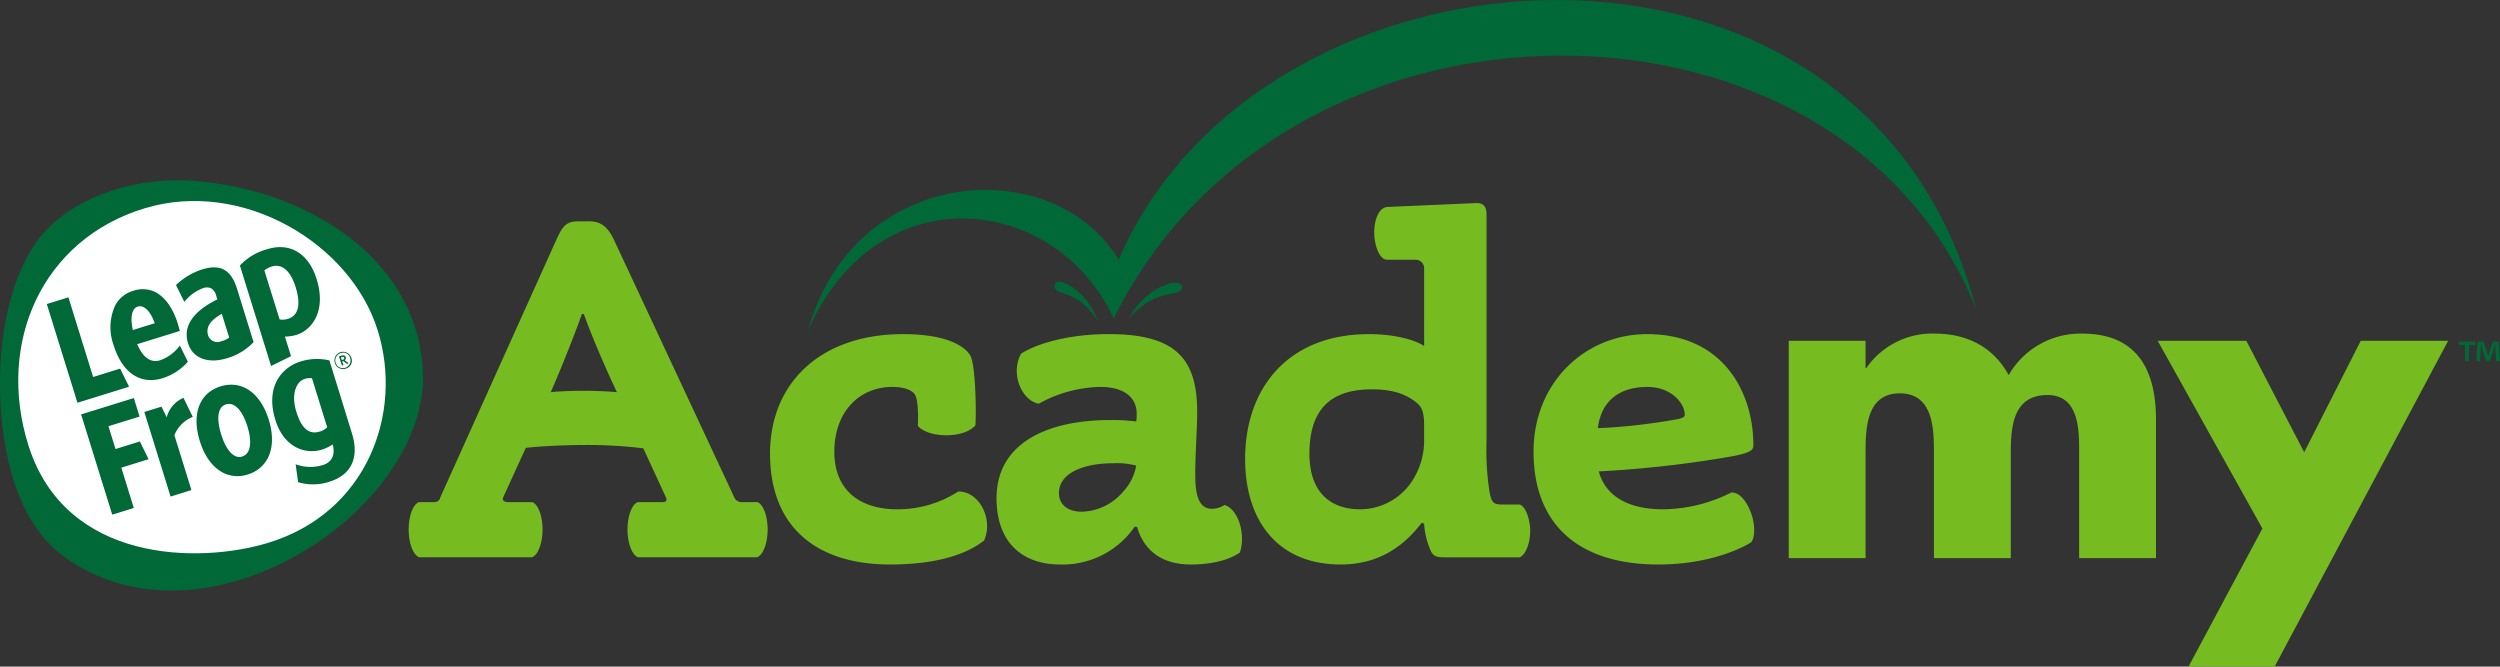
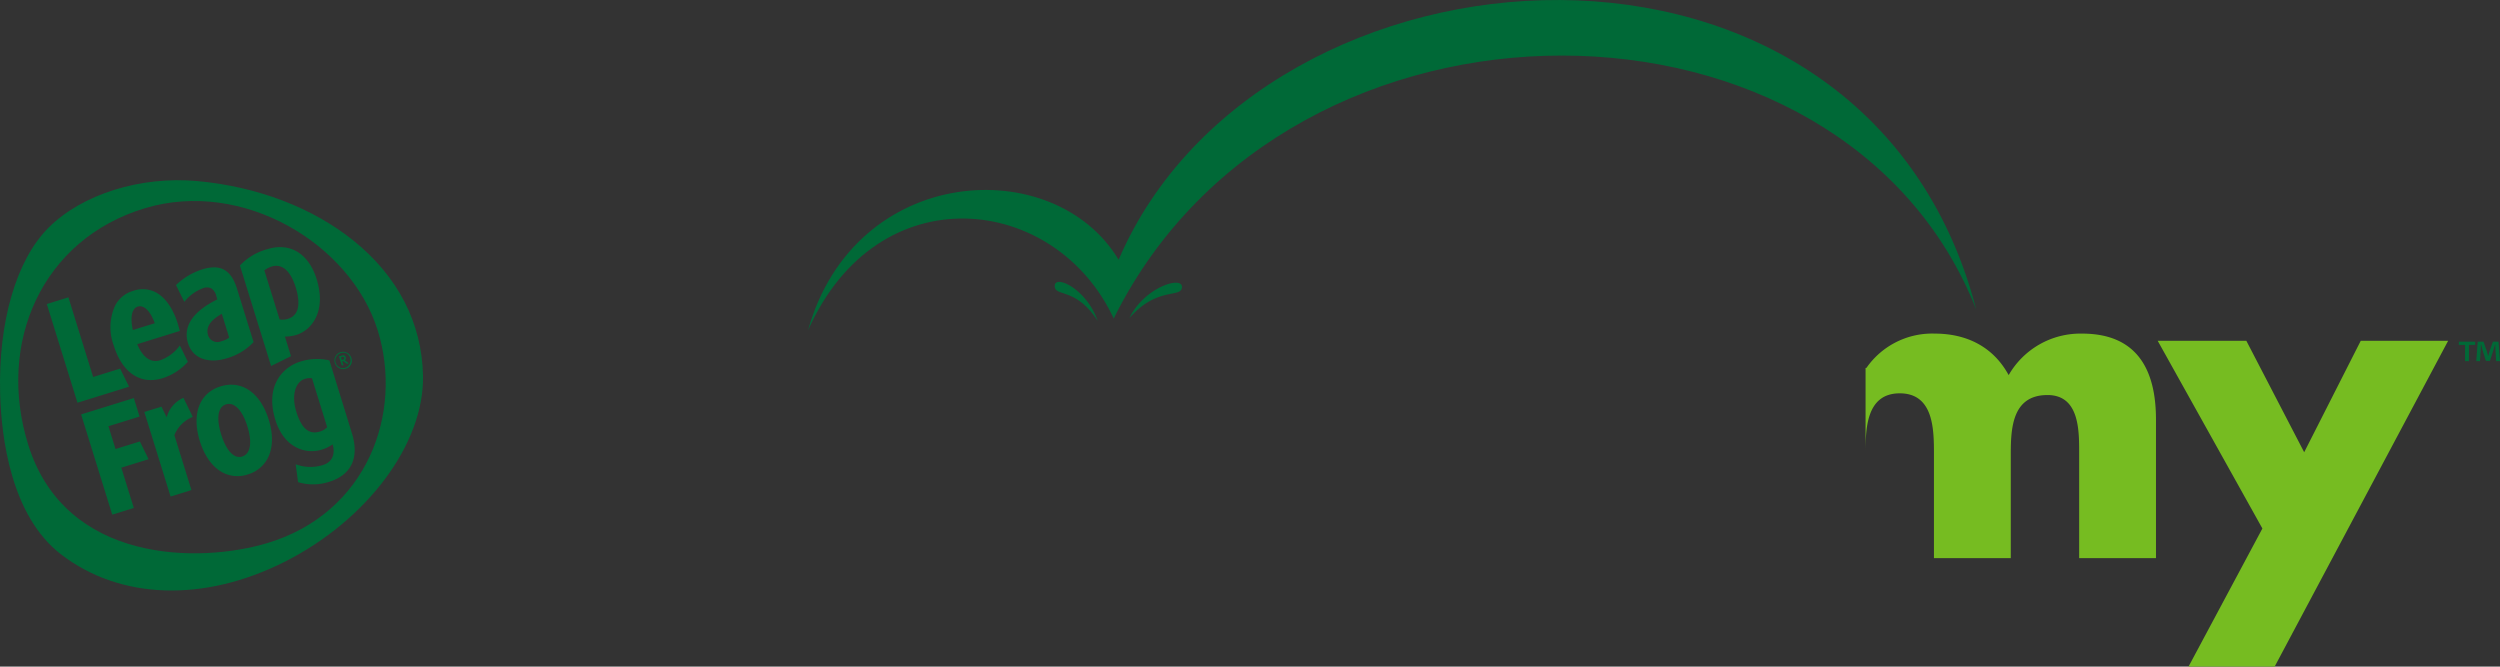
<svg xmlns="http://www.w3.org/2000/svg" viewBox="0 0 491.634 131.09">
  <rect x="0" y="0" width="491.634" height="131.09" fill="#333333" stroke="none" />
-   <path d="M114.719 87.509c-2.832 0-8.118.189-11.325.567l-4.437 9.72c-.283.568.189.945.944.945h4.719c1.133.283 2.076 2.643 2.076 5.379 0 2.643-.85 5-2.076 5.474H82.44c-1.226-.472-2.075-2.831-2.075-5.474 0-2.736.943-5.1 2.075-5.379h2.927a1.151 1.151 0 001.226-.945l22.746-50.492c1.133-2.454 1.793-3.775 4.248-3.775h2.359c2.548 0 3.775 1.51 4.813 3.68l23.594 50.493a1.535 1.535 0 001.416 1.039h3.114c1.133.283 2.078 2.643 2.078 5.379 0 2.643-.85 5-2.078 5.474h-23.406c-1.226-.472-2.075-2.831-2.075-5.474 0-2.736.943-5.1 2.075-5.379h4.814c.755 0 .944-.377.661-.945l-4.436-9.625a88.424 88.424 0 00-11.797-.662zm.094-25.765h-.379c-1.416 4.058-4.53 11.8-6.134 15.384 1.416-.189 4.624-.283 6.418-.283s4.813.094 6.606.283c-2.17-4.53-5.09-11.326-6.511-15.384zm65.684 21.99c.095-1.416.095-5.1-.566-6.134s-2.454-1.51-4.436-1.51c-6.606 0-11.42 5-11.42 12.741 0 7.645 5.1 11.325 12.365 11.325a21.954 21.954 0 0011.985-3.492c4.153-.094 6.984 5.475 5.1 9.628-1.6 1.226-6.418 4.717-18.5 4.717-14.345 0-23.594-7.266-23.594-21.8 0-13.873 9.91-23.5 26.143-23.5 8.777 0 12.175 2.455 13.213 4.153s1.227 10.76 1.038 13.781c-2.362 2.734-9.44 2.45-11.328.091zm27.937 27.275c-6.984 0-12.458-3.962-12.458-13.023 0-10.948 10.1-15.384 22.367-15.384a37.364 37.364 0 015.1.284 9.844 9.844 0 00.094-1.511c0-3.21-2.454-5.285-7.173-5.285a25.784 25.784 0 00-12.08 3.3c-3.3-.566-5.663-5.852-3.492-9.815 1.415-1.038 7.361-3.871 17.271-3.871 13.213 0 17.366 4.908 17.366 15.291 0 3.585-.378 7.833-.378 12.458 0 4.435.944 6.605 3.3 6.605a4.6 4.6 0 002.455-.755c2.925.945 4.153 6.135 3.02 9.344-1.322.944-4.248 2.359-9.722 2.359-6.511 0-9.438-3.68-10.476-7.36l-.472-.095a17.189 17.189 0 01-14.722 7.458zm10.571-19.913c-6.229 0-10.76 2.076-10.76 5.851 0 2.266 1.7 3.682 4.531 3.682a11.049 11.049 0 008.116-3.965 10.086 10.086 0 002.549-5.1 14.949 14.949 0 00-4.44-.468zm61.057-38.129a1.691 1.691 0 00-1.7-1.888h-5.567c-1.605 0-2.548-3.02-2.548-5.38 0-2.17.755-4.908 2.642-5l17.176-.755c1.605-.093 2.265.567 2.265 2.266v44.64a51.856 51.856 0 00.662 10.288c.377 1.6.661 2.077 2.359 2.077h3.492c1.133.283 2.077 2.926 2.077 5.191s-.849 4.718-2.077 5.19H284.12c-1.605 0-2.076-.189-2.643-1.037a15.109 15.109 0 01-1.415-5.569l-.472-.189c-3.964 5.19-9.061 8.21-15.951 8.21-12.174 0-18.781-8.4-18.781-20.763 0-13.873 8.4-24.539 24.35-24.539 6.134 0 9.909 1.605 10.854 2.36zm0 30.767c0-2.831-.472-3.775-1.7-4.719-1.6-1.227-3.962-2.454-8.588-2.454-8.116 0-12.269 3.964-12.269 12.647 0 7.739 4.247 10.948 10 10.948a12.28 12.28 0 0010.76-6.512 14.484 14.484 0 001.793-7.267zm46.997 16.422a30.26 30.26 0 0013.4-3.3c1.6-.095 3.021 1.7 3.869 3.962.945 2.549.755 5.1 0 5.853-1.792 1.133-8.21 4.34-18.214 4.34-15.95 0-24.539-8.115-24.539-22.178 0-13.591 10.1-23.124 22.367-23.124 14.914 0 20.859 11.421 20.859 21.8 0 .944-.283 1.417-3.87 2.172a217.926 217.926 0 01-26.52 3.02c1.039 3.963 4.623 7.455 12.648 7.455zm2.925-17.74c1.038-.282 1.322-.378 1.322-.944 0-1.981-2.455-5.379-7.363-5.379-5.379 0-9.06 2.643-9.72 8.116a117.394 117.394 0 0015.761-1.793z" fill="#76bc21" />
-   <path d="M78.539 66.297C71.661 45.235 45.311 32.788 26.915 38.57c-9.7 3.049-19.606 10.261-22.964 21.665-4.885 16.587-3.932 49.156 25.683 51.988 32.1 3.071 45.735-18.694 48.413-30.995.722-3.312 2.371-9.177.492-14.931z" fill="#fff" />
  <path d="M69.546 47.342C61.507 40.857 50.6 36.689 38.834 35.611c-11.18-1.025-22.674 2.571-29.282 9.157C3.222 51.076-.34 63.248.025 77.326c.223 8.581 2.082 24.111 12.014 31.718 11.647 8.921 28.1 9.442 44.009 1.4 16.235-8.215 27.395-23.243 27.137-36.552-.198-10.329-4.915-19.509-13.639-26.55zm-16.949 59.45c-13.523 4.067-39.763 3.945-47.031-19.276-6.28-20.068 2.668-40.484 22.968-46.581 19.155-5.755 40.43 6.919 45.756 24.067 5.034 16.228-2.044 35.88-21.693 41.79z" fill="#006937" />
  <path d="M18.315 74.137l-4.861-15.664-4.248 1.318 6.028 19.41 10.147-3.151-1.755-3.561zm13.694.227a11.094 11.094 0 004.935-3.221c-.3-.608-1.426-2.9-1.573-3.2a8.2 8.2 0 01-3.86 2.9c-2.322.721-3.735-1.285-4.528-3.161l8.383-2.6-.034-.118-.373-1.324c-.964-3.107-2.538-5.208-4.361-6.169a5.591 5.591 0 00-4.4-.276 5.812 5.812 0 00-3.56 2.9 10.272 10.272 0 00-.3 7.762c1.708 5.513 5.301 7.864 9.671 6.507zm-4.924-14.067c1.228-.382 2.5.873 3.346 3.269-.263.08-4.037 1.253-4.308 1.338-.553-2.526-.201-4.247.962-4.607zm17.373 10.2a11.611 11.611 0 005.409-3.219l-3.261-10.509c-1.149-3.7-3.24-4.907-6.845-3.789a13.356 13.356 0 00-5.073 3l-.082.072 1.637 3.3.139-.146a8.324 8.324 0 013.525-2.524 2.069 2.069 0 011.605.008 2.386 2.386 0 011.022 1.519s.14.457.207.668c-5.039 2.476-6.743 5.476-5.771 8.6 1.069 3.449 4.627 3.905 7.488 3.017zm-.836-8.775l1.449 4.665a4.209 4.209 0 01-1.545.716 1.922 1.922 0 01-2.591-1.118c-.523-1.69.465-3.018 2.687-4.269zM56.03 66.19a7.853 7.853 0 002.268-.336c2.9-.9 5.973-4.521 3.965-10.982-1.506-4.852-5.084-7.3-9.7-5.867a11.416 11.416 0 00-5.382 3.211c.156.506 6.13 19.757 6.13 19.757l3.917-1.928zm-2.5-13.8c1.053-.327 3.262-.267 4.615 4.1 1.058 3.412.543 5.565-1.492 6.2a3.3 3.3 0 01-1.67.12c-.055-.177-2.934-9.447-3-9.64a4.644 4.644 0 011.543-.784zm-31.46 48.817l4.243-1.318s-2.377-7.657-2.457-7.919l5.366-1.665-1.716-3.49-4.79 1.488c-.076-.25-1.315-4.234-1.392-4.483l6.122-1.9-1.127-3.642-10.367 3.219zM36.08 78.24l-.12.048a5.774 5.774 0 00-3.179 3.782c-.218-.448-1.028-2.1-1.028-2.1l-3.371 1.047 5.163 16.629 4.1-1.274s-3.318-10.688-3.35-10.793a6.449 6.449 0 013.614-3.593zm7.271-2.246c-4.115 1.276-5.708 5.414-4.049 10.763.939 3.021 2.546 5.144 4.519 6.182a6.3 6.3 0 004.9.362 6.428 6.428 0 003.906-3.145c1.049-1.988 1.153-4.627.228-7.607-1.661-5.351-5.33-7.855-9.508-6.559zm4.281 13.785a1.882 1.882 0 01-1.475-.149c-1.048-.551-1.989-2.035-2.653-4.176-.676-2.173-.748-3.94-.2-4.976a1.894 1.894 0 011.144-.961 1.936 1.936 0 011.521.154c1.069.564 2.023 2.048 2.686 4.185.985 3.198.604 5.411-1.027 5.919zm11.402-18.663c-3.349 1.04-6.985 4.687-4.874 11.483 1.682 5.413 5.878 6.836 9.178 5.811a7.985 7.985 0 002.072-1.013c.435 1.4.307 3.37-1.931 4.063a8.342 8.342 0 01-5.126-.086l-.213-.068.479 3.511.082.027a10.234 10.234 0 006.072-.109c4.042-1.254 6.015-4.435 4.429-9.542 0-.011-4.354-14.092-4.424-14.319a10.792 10.792 0 00-5.744.242zm5.309 12.9a3.277 3.277 0 01-1.445.849c-2.039.634-3.561-.467-4.621-3.879-1.1-3.554.046-5.967 1.606-6.452a3.209 3.209 0 011.47-.149c.161.522 2.935 9.459 2.99 9.636zM68.04 72.48a1.7 1.7 0 111.048-2.125 1.594 1.594 0 01-1.048 2.125zm-.993-3.039a1.5 1.5 0 101.82.988 1.378 1.378 0 00-1.82-.988zm1.213 2.137l-.784-.589-.175.058.241.735-.306.1-.583-1.785.544-.177c.373-.122.686-.018.793.316a.509.509 0 01-.2.611l.752.561zm-.973-1.381l-.234.078.168.527.224-.071c.2-.067.3-.188.24-.37s-.198-.226-.398-.164zm154.807-7.641c2.935-6.092 10.432-8.359 10.344-6.1s-4.86-.206-10.344 6.1zm-6.223.56c-2.171-6.3-8.409-9.174-8.452-6.913s4.131.191 8.452 6.913z" fill="#006937" />
  <path d="M219.034 62.672c-11.367-24.554-46.389-28.73-60.136 2.308 9.133-32.783 48.415-35.034 61.082-13.9 28.237-65.665 146.971-73.8 168.651 9.791-26-66.14-134.871-67.492-169.407 1.347-.017.022-.141.307-.19.454z" fill="#006937" />
-   <path d="M366.87 72.354h.166a15.746 15.746 0 0113.448-6.749c6.143 0 11.456 2.5 14.527 8.165a16.253 16.253 0 0114.444-8.165c10.792 0 14.527 7.081 14.527 16.913v27.244h-15.108V89.35c0-4.416.166-11.664-6.225-11.664-6.974 0-7.222 6.582-7.222 11.664v20.412h-15.109V89.35c0-4.749 0-12-6.723-12s-6.725 7.248-6.725 12v20.412h-15.107V67.021h15.107zm57.45-5.333h17.433l11.372 21.912 11.123-21.912h17.186l-34.118 64.07H430.38l14.527-27.161z" fill="#76bc21" />
+   <path d="M366.87 72.354h.166a15.746 15.746 0 0113.448-6.749c6.143 0 11.456 2.5 14.527 8.165a16.253 16.253 0 0114.444-8.165c10.792 0 14.527 7.081 14.527 16.913v27.244h-15.108V89.35c0-4.416.166-11.664-6.225-11.664-6.974 0-7.222 6.582-7.222 11.664v20.412h-15.109V89.35c0-4.749 0-12-6.723-12s-6.725 7.248-6.725 12v20.412h-15.107h15.107zm57.45-5.333h17.433l11.372 21.912 11.123-21.912h17.186l-34.118 64.07H430.38l14.527-27.161z" fill="#76bc21" />
  <path d="M486.746 67.194v.633h-1.223v3.189h-.759v-3.189h-1.223v-.633zm4.129 3.822l-.14-2.248c-.014-.3-.014-.66-.028-1.067h-.042c-.1.336-.211.786-.323 1.137l-.688 2.122h-.787l-.689-2.178c-.07-.3-.182-.745-.267-1.081h-.042c0 .351-.014.716-.029 1.067l-.139 2.248h-.731l.281-3.822h1.137l.662 1.869c.083.3.154.576.252.969h.014c.1-.351.183-.673.267-.955l.661-1.883h1.1l.294 3.822z" fill="#006937" />
</svg>